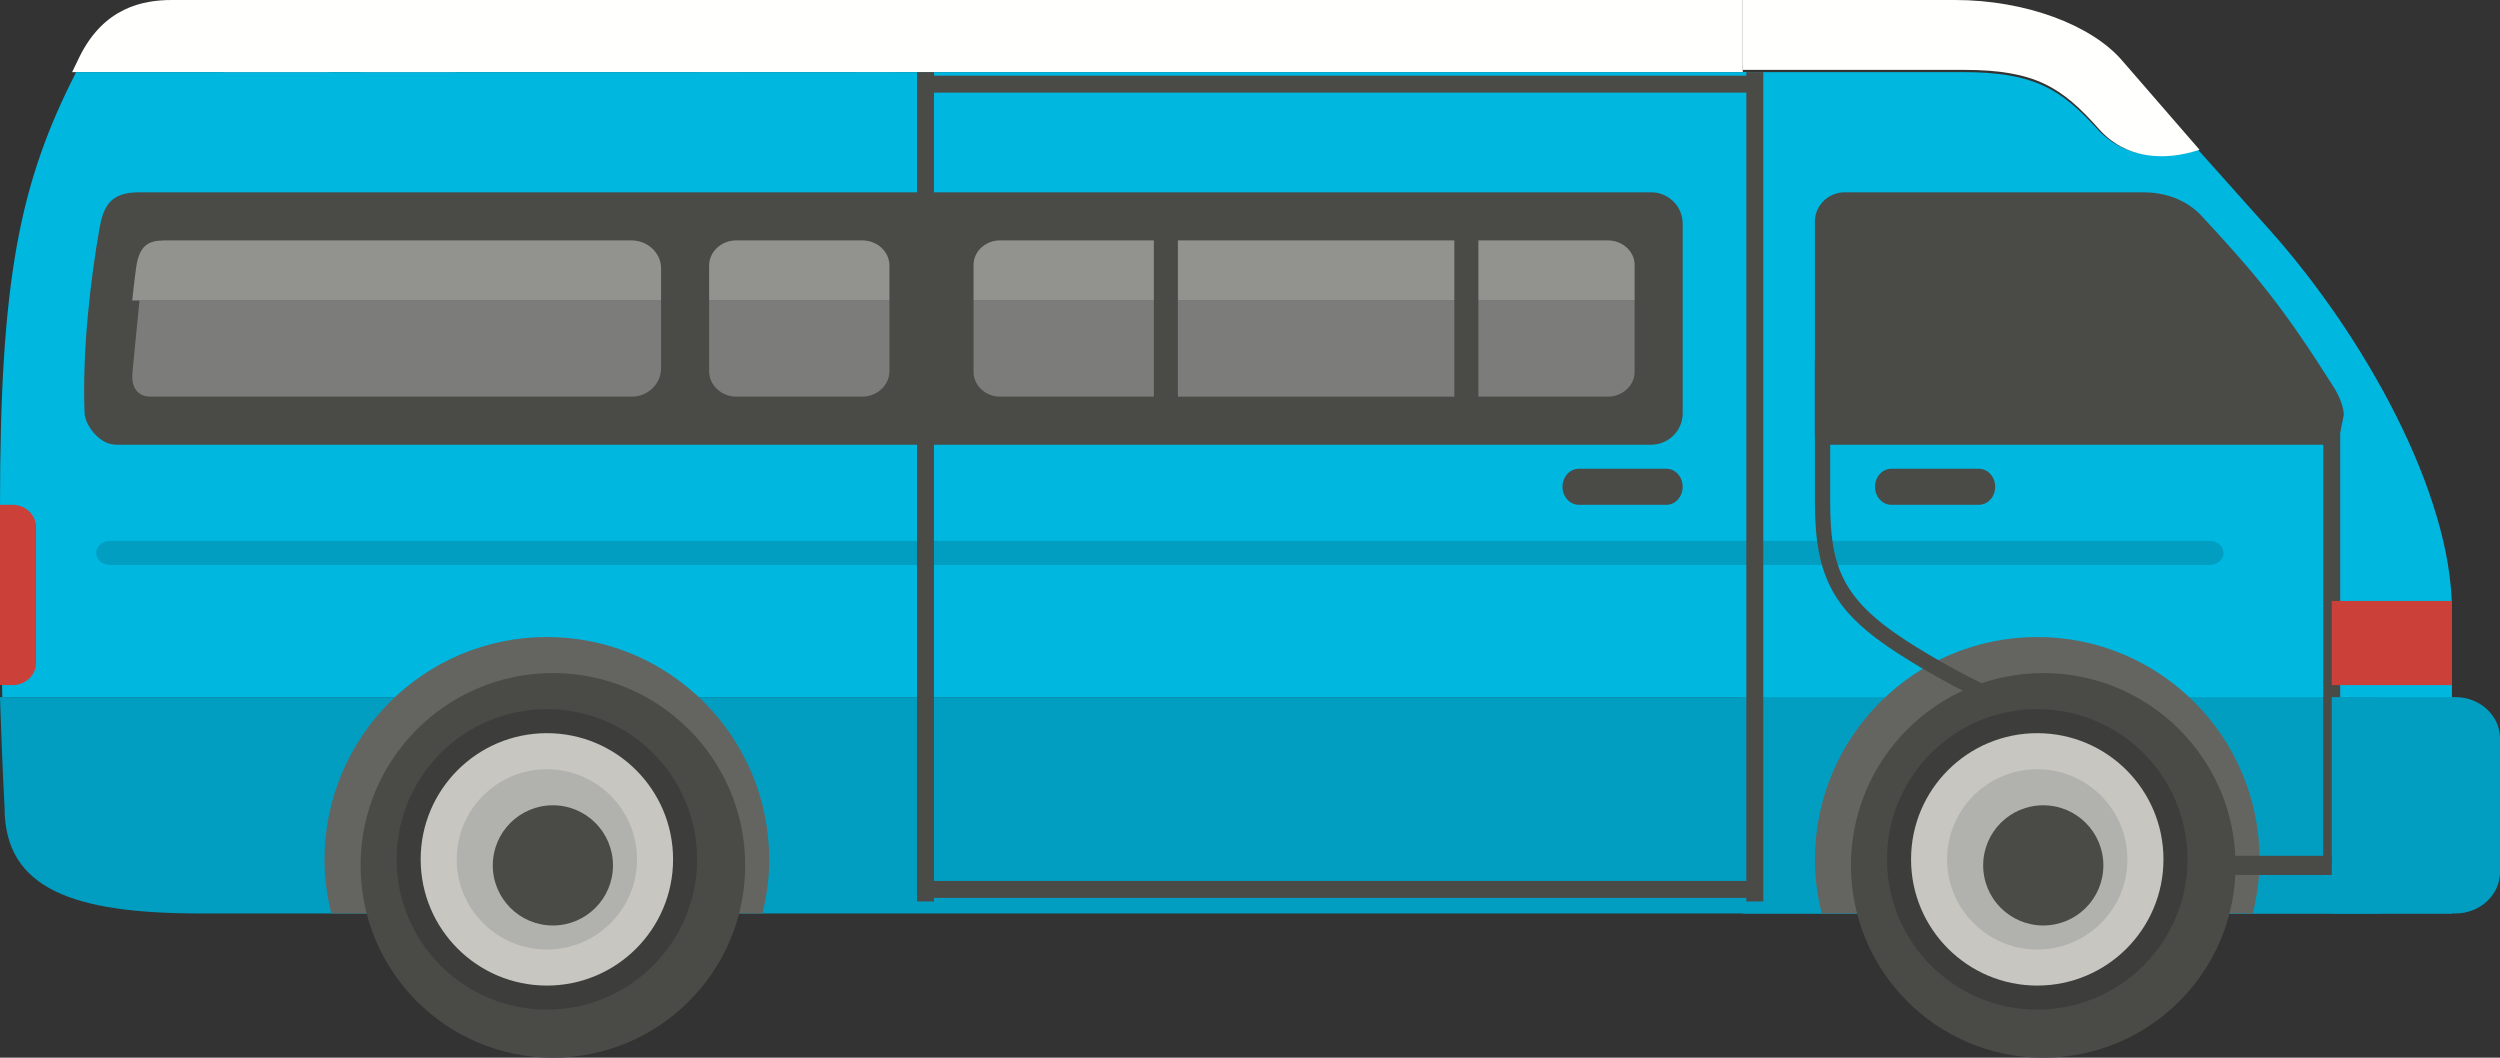
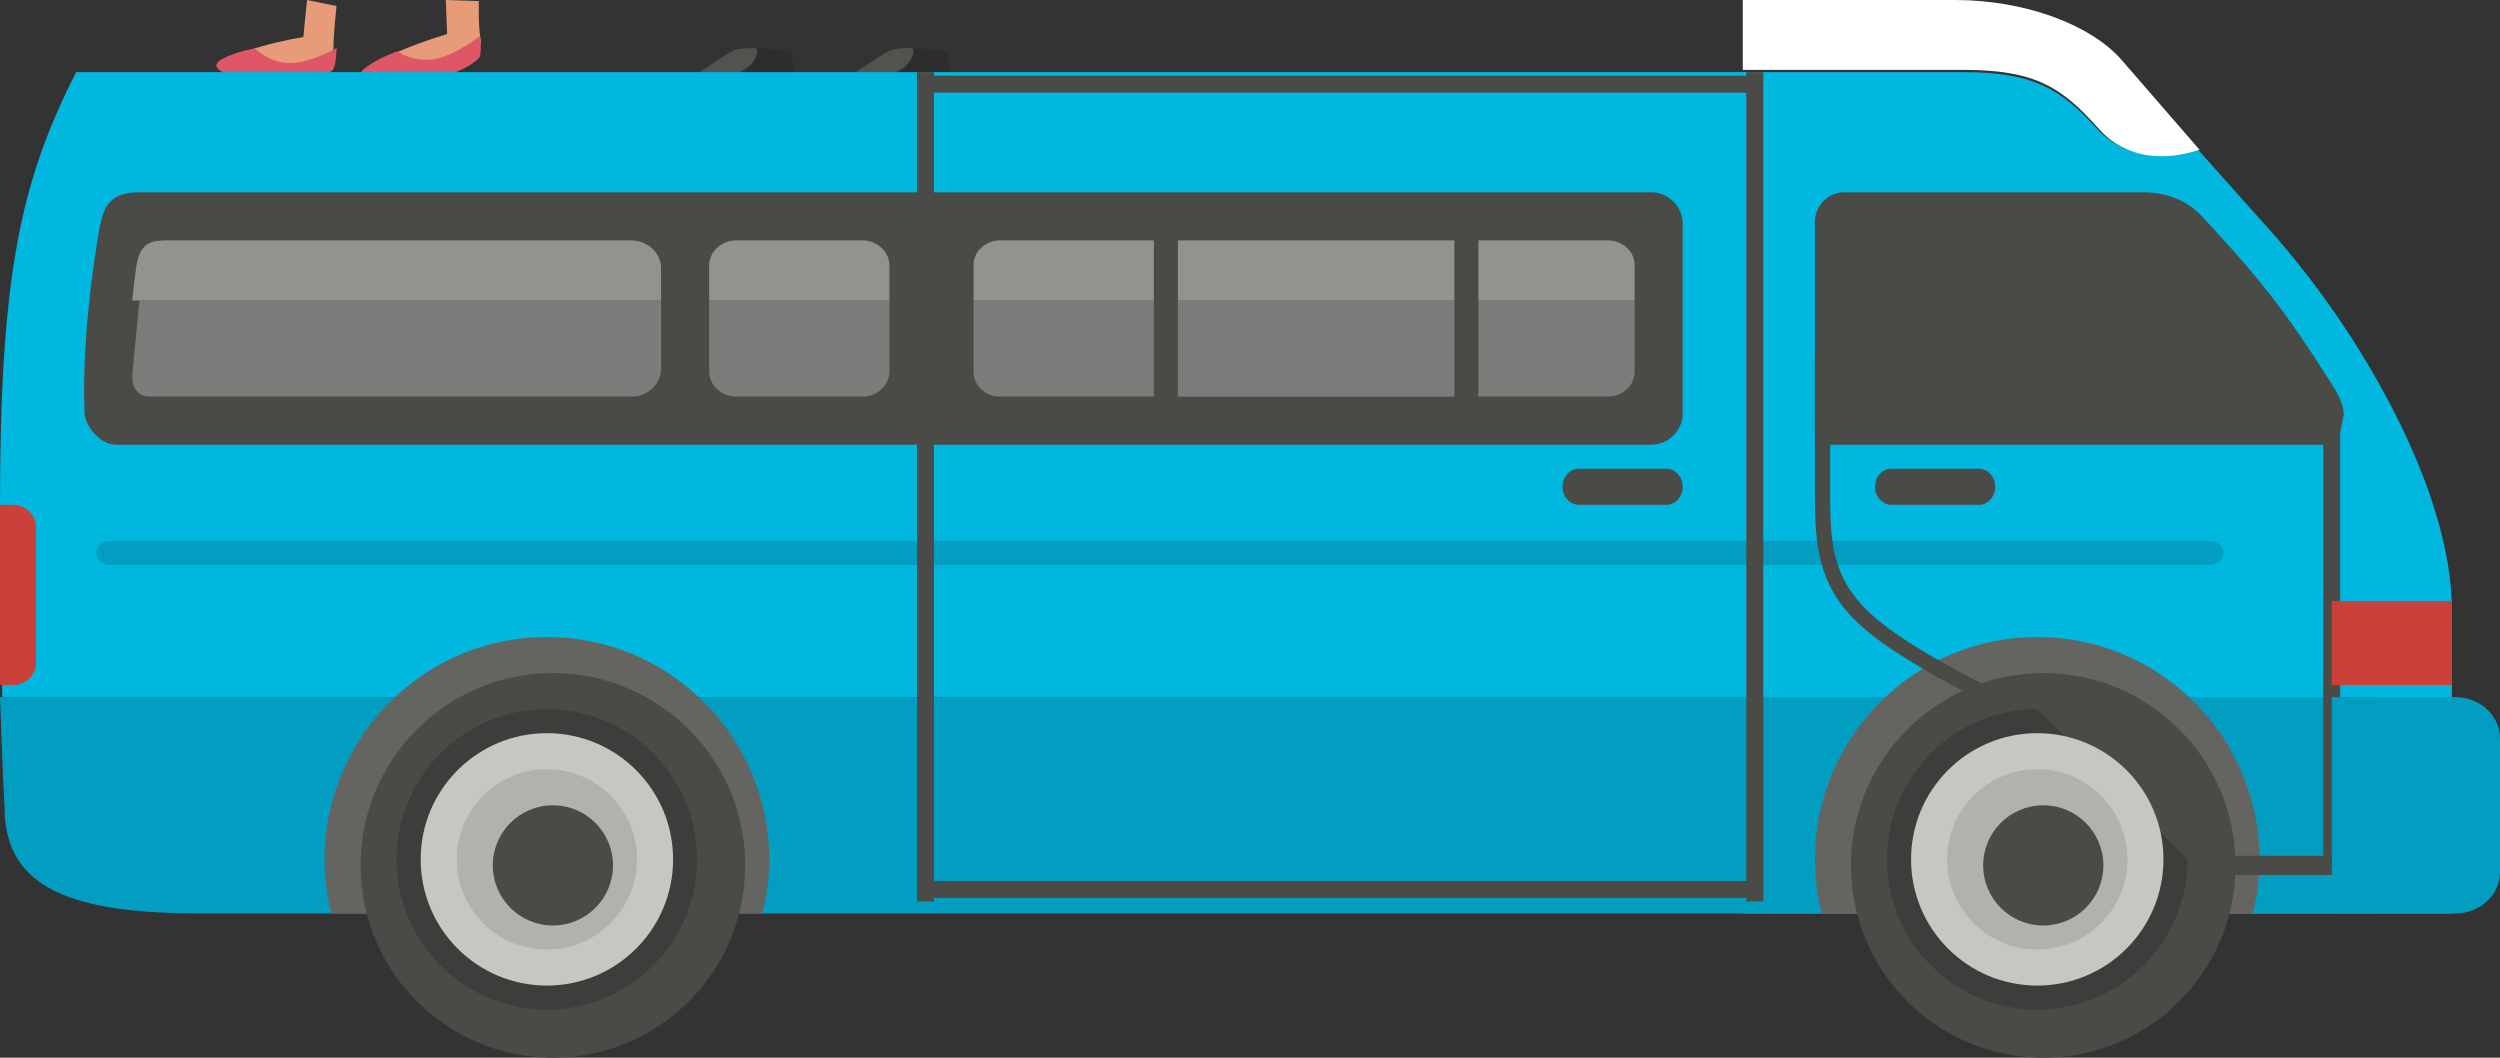
<svg xmlns="http://www.w3.org/2000/svg" width="208px" height="88px" viewBox="0 0 208 88" version="1.1">
  <rect x="0" y="0" width="208" height="88" fill="#333333" stroke="none" />
  <title>Group</title>
  <desc>Created with Sketch.</desc>
  <g id="Page-1" stroke="none" stroke-width="1" fill="none" fill-rule="evenodd">
    <g id="AFILIAR" transform="translate(-1133, -1675)">
      <g id="Group" transform="translate(1133, 1675)">
        <path d="M75.686,4 L75.87,4.07 C75.87,4.07 76.11,5.395 74.31,6.36 C72.512,7.325 71.448,7.5 70.652,7.325 C70.418,7.274 70.25,7.196 70.137,7.093 C69.735,7.367 69.346,7.61 68.992,7.787 C67.458,8.558 68.017,9.483 68.593,9.675 C69.167,9.868 70.652,10.298 73.171,9.675 C74.526,9.341 77.813,8.092 78.58,7.322 C79.347,6.551 78.829,4.311 78.829,4.311 C78.829,4.311 77.138,4.012 75.686,4" id="Fill-609" fill="#2D2E2C" />
        <path d="M75.797,4 C75.011,3.994 74.291,4.055 73.921,4.259 C72.972,4.78 71.403,5.927 70,6.741 C70.117,6.833 70.294,6.902 70.538,6.947 C71.369,7.102 72.48,6.947 74.359,6.092 C76.24,5.237 75.989,4.063 75.989,4.063 L75.797,4" id="Fill-610" fill="#52524F" />
        <path d="M62.685,4 L62.869,4.07 C62.869,4.07 63.111,5.395 61.311,6.36 C59.511,7.325 58.449,7.5 57.651,7.325 C57.417,7.274 57.25,7.196 57.136,7.093 C56.734,7.367 56.345,7.61 55.991,7.787 C54.458,8.558 55.017,9.483 55.591,9.675 C56.167,9.868 57.651,10.298 60.171,9.675 C61.526,9.341 64.813,8.092 65.581,7.322 C66.346,6.551 65.83,4.311 65.83,4.311 C65.83,4.311 64.137,4.012 62.685,4" id="Fill-611" fill="#2D2E2C" />
        <path d="M62.797,4 C62.011,3.994 61.292,4.055 60.921,4.259 C59.974,4.78 58.404,5.927 57,6.741 C57.119,6.833 57.294,6.902 57.538,6.947 C58.371,7.102 59.48,6.947 61.361,6.092 C63.241,5.237 62.989,4.063 62.989,4.063 L62.797,4" id="Fill-612" fill="#52524F" />
        <path d="M39.844,0.094 L37.092,0 L37.202,2.834 C34.432,3.643 29.668,5.541 31.351,5.915 C32.66,6.204 36.588,5.697 37.998,5.231 C38.875,4.94 40.213,4.484 39.971,3.167 C39.78,2.128 39.844,0.094 39.844,0.094" id="Fill-642" fill="#E89B79" />
        <path d="M36.323,4.882 C34.588,5.28 33.035,4.284 33.035,4.284 C33.035,4.284 31.574,4.783 30.478,5.579 C29.382,6.377 30.206,6.775 32.578,6.975 C34.952,7.174 38.422,6.178 39.826,4.869 C40.144,4.572 39.928,3 39.928,3 C39.928,3 38.058,4.483 36.323,4.882" id="Fill-643" fill="#DF5666" />
        <path d="M25.238,3.081 C22.532,3.513 17.79,4.813 19.285,5.501 C20.448,6.035 24.175,6.125 25.563,5.844 C26.427,5.669 27.745,5.388 27.747,3.902 C27.749,2.73 28,0.503 28,0.503 L25.543,0 L25.238,3.081" id="Fill-644" fill="#E89B79" />
        <path d="M21.194,4.029 C21.194,4.029 19.72,4.265 18.551,4.874 C17.382,5.482 18.113,6.04 20.362,6.683 C22.611,7.327 26.087,6.954 27.626,5.883 C27.976,5.64 28,4 28,4 C28,4 25.985,5.164 24.262,5.247 C22.539,5.331 21.194,4.029 21.194,4.029" id="Fill-645" fill="#DF5666" />
-         <path d="M6.634,4.687 C6.413,5.129 6.207,5.564 6,6 L145,6 L145,0 L14.314,0 C11.885,0 8.661,0.621 6.634,4.687" id="Fill-684" fill="#FFFFFE" />
        <path d="M182.838,12.413 C179.844,13.372 176.679,13.121 174.501,10.741 C171.448,7.404 169.235,6 163.316,6 C158.56,6 148.694,6 145,6 L145,76 L204,76 C204,76 204,57.088 204,50.783 C204,41 196.658,27.908 188.885,19.186 C187.114,17.197 184.982,14.809 182.838,12.413" id="Fill-685" fill="#00B7E0" />
        <path d="M162.654,0 C158.241,0 145,0 145,0 L145,5.814 C148.71,5.814 158.618,5.814 163.394,5.814 C169.338,5.814 171.562,7.269 174.627,10.726 C176.814,13.192 179.993,13.452 183,12.459 C180.714,9.821 178.415,7.173 176.53,5.001 C173.981,2.066 168.502,0 162.654,0" id="Fill-686" fill="#FFFFFE" />
        <path d="M0,42.16 C0,48.044 0.09,53.609 0.192,58 C23.785,58 113.496,58 122.903,58 C128.941,58 138.613,58 146,58 L146,6 L6.338,6 C1.604,15.25 0,23.312 0,42.16" id="Fill-687" fill="#00B7E0" />
        <path d="M0,58 C0.178,63.533 0.379,67.183 0.379,67.183 C0.379,73.979 6.117,76 16.676,76 L198,76 L198,58 C187.968,58 174.835,58 166.635,58 C153.861,58 32.038,58 0,58" id="Fill-688" fill="#019EC2" />
        <path d="M183.864,45 L9.136,45 C8.511,45 8,45.45 8,45.999 C8,46.55 8.511,47 9.136,47 L183.864,47 C184.489,47 185,46.55 185,45.999 C185,45.45 184.489,45 183.864,45" id="Fill-689" fill="#019EC2" />
        <path d="M137.379,16 L20.345,16 C20.345,16 13.565,16 11.552,16 C9.147,16 8.595,17.198 8.27,19.046 C7.563,23.054 6.822,29.161 7.038,34.39 C7.076,35.312 8.218,37 9.659,37 L137.379,37 C138.82,37 140,35.825 140,34.39 L140,18.61 C140,17.175 138.82,16 137.379,16" id="Fill-690" fill="#4A4A47" />
        <polygon id="Fill-691" fill="#4A4A47" points="76.295 75 77.705 75 77.705 6 76.295 6" />
        <polygon id="Fill-692" fill="#4A4A47" points="77 7.705 146 7.705 146 6.295 77 6.295" />
        <polygon id="Fill-693" fill="#4A4A47" points="77 74.705 146 74.705 146 73.295 77 73.295" />
        <path d="M183.155,17.946 C182.565,17.308 181.044,16 178.299,16 L153.468,16 C152.11,16 151,17.099 151,18.442 L151,36.257 C151,36.666 151.337,37 151.75,37 L193.88,37 C194.117,37 194.308,36.981 194.503,36.964 L195,34.539 C195,33.547 194.296,32.419 194.171,32.218 C189.835,25.361 187.694,22.85 183.155,17.946" id="Fill-694" fill="#4A4A47" />
        <polygon id="Fill-695" fill="#4A4A47" points="145.295 75 146.705 75 146.705 6 145.295 6" />
        <polygon id="Fill-696" fill="#4A4A47" points="193.295 72 194.705 72 194.705 35 193.295 35" />
        <path d="M45.499,53 C35.283,53 27,61.298 27,71.533 C27,73.076 27.21,74.567 27.564,76 L63.436,76 C63.79,74.567 64,73.076 64,71.533 C64,61.298 55.717,53 45.499,53" id="Fill-697" fill="#646561" />
        <path d="M45.999,56 C37.163,56 30,63.163 30,71.999 C30,80.837 37.163,88 45.999,88 C54.837,88 62,80.837 62,71.999 C62,63.163 54.837,56 45.999,56" id="Fill-698" fill="#4A4A47" />
        <path d="M45.499,59 C38.596,59 33,64.596 33,71.499 C33,78.404 38.596,84 45.499,84 C52.404,84 58,78.404 58,71.499 C58,64.596 52.404,59 45.499,59" id="Fill-699" fill="#3D3E3C" />
        <path d="M45.499,61 C39.701,61 35,65.701 35,71.499 C35,77.299 39.701,82 45.499,82 C51.299,82 56,77.299 56,71.499 C56,65.701 51.299,61 45.499,61" id="Fill-700" fill="#C7C6C1" />
        <path d="M45.499,64 C41.358,64 38,67.358 38,71.499 C38,75.642 41.358,79 45.499,79 C49.642,79 53,75.642 53,71.499 C53,67.358 49.642,64 45.499,64" id="Fill-701" fill="#B1B1AD" />
        <path d="M45.999,67 C43.238,67 41,69.238 41,71.999 C41,74.762 43.238,77 45.999,77 C48.762,77 51,74.762 51,71.999 C51,69.238 48.762,67 45.999,67" id="Fill-702" fill="#4A4A47" />
        <path d="M169.499,53 C159.283,53 151,61.298 151,71.533 C151,73.076 151.21,74.567 151.564,76 L187.436,76 C187.79,74.567 188,73.076 188,71.533 C188,61.298 179.717,53 169.499,53" id="Fill-703" fill="#646561" />
        <path d="M169.999,56 C161.163,56 154,63.163 154,71.999 C154,80.837 161.163,88 169.999,88 C178.837,88 186,80.837 186,71.999 C186,63.163 178.837,56 169.999,56" id="Fill-704" fill="#4A4A47" />
-         <path d="M169.499,59 C162.596,59 157,64.596 157,71.499 C157,78.404 162.596,84 169.499,84 C176.404,84 182,78.404 182,71.499 C182,64.596 176.404,59 169.499,59" id="Fill-705" fill="#3D3E3C" />
+         <path d="M169.499,59 C162.596,59 157,64.596 157,71.499 C157,78.404 162.596,84 169.499,84 C176.404,84 182,78.404 182,71.499 " id="Fill-705" fill="#3D3E3C" />
        <path d="M169.499,61 C163.701,61 159,65.701 159,71.499 C159,77.299 163.701,82 169.499,82 C175.299,82 180,77.299 180,71.499 C180,65.701 175.299,61 169.499,61" id="Fill-706" fill="#C7C6C1" />
        <path d="M169.499,64 C165.358,64 162,67.358 162,71.499 C162,75.642 165.358,79 169.499,79 C173.642,79 177,75.642 177,71.499 C177,67.358 173.642,64 169.499,64" id="Fill-707" fill="#B1B1AD" />
        <path d="M169.999,67 C167.238,67 165,69.238 165,71.999 C165,74.762 167.238,77 169.999,77 C172.762,77 175,74.762 175,71.999 C175,69.238 172.762,67 169.999,67" id="Fill-708" fill="#4A4A47" />
        <path d="M204.298,58 L194,58 L194,76 L204.298,76 C206.335,76 208,74.457 208,72.569 L208,61.431 C208,59.543 206.335,58 204.298,58" id="Fill-709" fill="#019EC2" />
        <path d="M152.273,41.746 L152.273,30 L151,30 L151,41.746 C151,48.081 152.564,50.921 157.976,54.406 C162.379,57.239 166.457,58.983 166.497,59 L167,57.843 C166.96,57.827 162.98,56.123 158.672,53.35 C153.163,49.804 152.273,47.025 152.273,41.746" id="Fill-710" fill="#4A4A47" />
        <polygon id="Fill-711" fill="#4A4A47" points="184 72.798 194 72.798 194 71.202 184 71.202" />
        <polygon id="Fill-712" fill="#CB4038" points="194 57 204 57 204 50 194 50" />
        <path d="M1.049,42 L0,42 L0,57 L1.049,57 C2.123,57 3,56.16 3,55.136 L3,43.864 C3,42.84 2.123,42 1.049,42" id="Fill-713" fill="#CB4038" />
        <path d="M11.013,31.066 C10.933,31.894 11.203,33 12.546,33 L52.561,33 C53.902,33 55,31.944 55,30.651 L55,25 L11.608,25 C11.438,26.636 11.253,28.601 11.013,31.066" id="Fill-714" fill="#7C7D7A" />
        <path d="M59,30.884 C59,32.047 60.018,33 61.264,33 L71.736,33 C72.982,33 74,32.047 74,30.884 L74,25 L59,25 L59,30.884" id="Fill-715" fill="#7C7D7A" />
        <path d="M81,30.937 C81,32.071 81.99,33 83.2,33 L96,33 L96,25 L81,25 L81,30.937" id="Fill-716" fill="#7C7D7A" />
        <polygon id="Fill-717" fill="#7C7D7A" points="98 33 121 33 121 25 98 25" />
        <path d="M123,33 L133.767,33 C134.995,33 136,32.071 136,30.937 L136,25 L123,25 L123,33" id="Fill-718" fill="#7C7D7A" />
        <path d="M52.527,20 L14.11,20 C12.749,20 11.634,19.985 11.318,22.303 C11.211,23.1 11.108,23.988 11,25 L55,25 L55,22.319 C55,21.044 53.886,20 52.527,20" id="Fill-719" fill="#92938F" />
        <path d="M71.736,20 L61.264,20 C60.018,20 59,20.94 59,22.089 L59,25 L74,25 L74,22.089 C74,20.94 72.982,20 71.736,20" id="Fill-720" fill="#92938F" />
        <path d="M81,22.037 L81,25 L96,25 L96,20 L83.2,20 C81.99,20 81,20.916 81,22.037" id="Fill-721" fill="#92938F" />
        <polygon id="Fill-722" fill="#92938F" points="98 25 121 25 121 20 98 20" />
        <path d="M133.767,20 L123,20 L123,25 L136,25 L136,22.037 C136,20.916 134.995,20 133.767,20" id="Fill-723" fill="#92938F" />
        <path d="M138.643,39 L131.357,39 C130.611,39 130,39.675 130,40.5 C130,41.325 130.611,42 131.357,42 L138.643,42 C139.389,42 140,41.325 140,40.5 C140,39.675 139.389,39 138.643,39" id="Fill-724" fill="#4A4A47" />
        <path d="M164.643,39 L157.357,39 C156.611,39 156,39.675 156,40.5 C156,41.325 156.611,42 157.357,42 L164.643,42 C165.39,42 166,41.325 166,40.5 C166,39.675 165.39,39 164.643,39" id="Fill-725" fill="#4A4A47" />
      </g>
    </g>
  </g>
</svg>